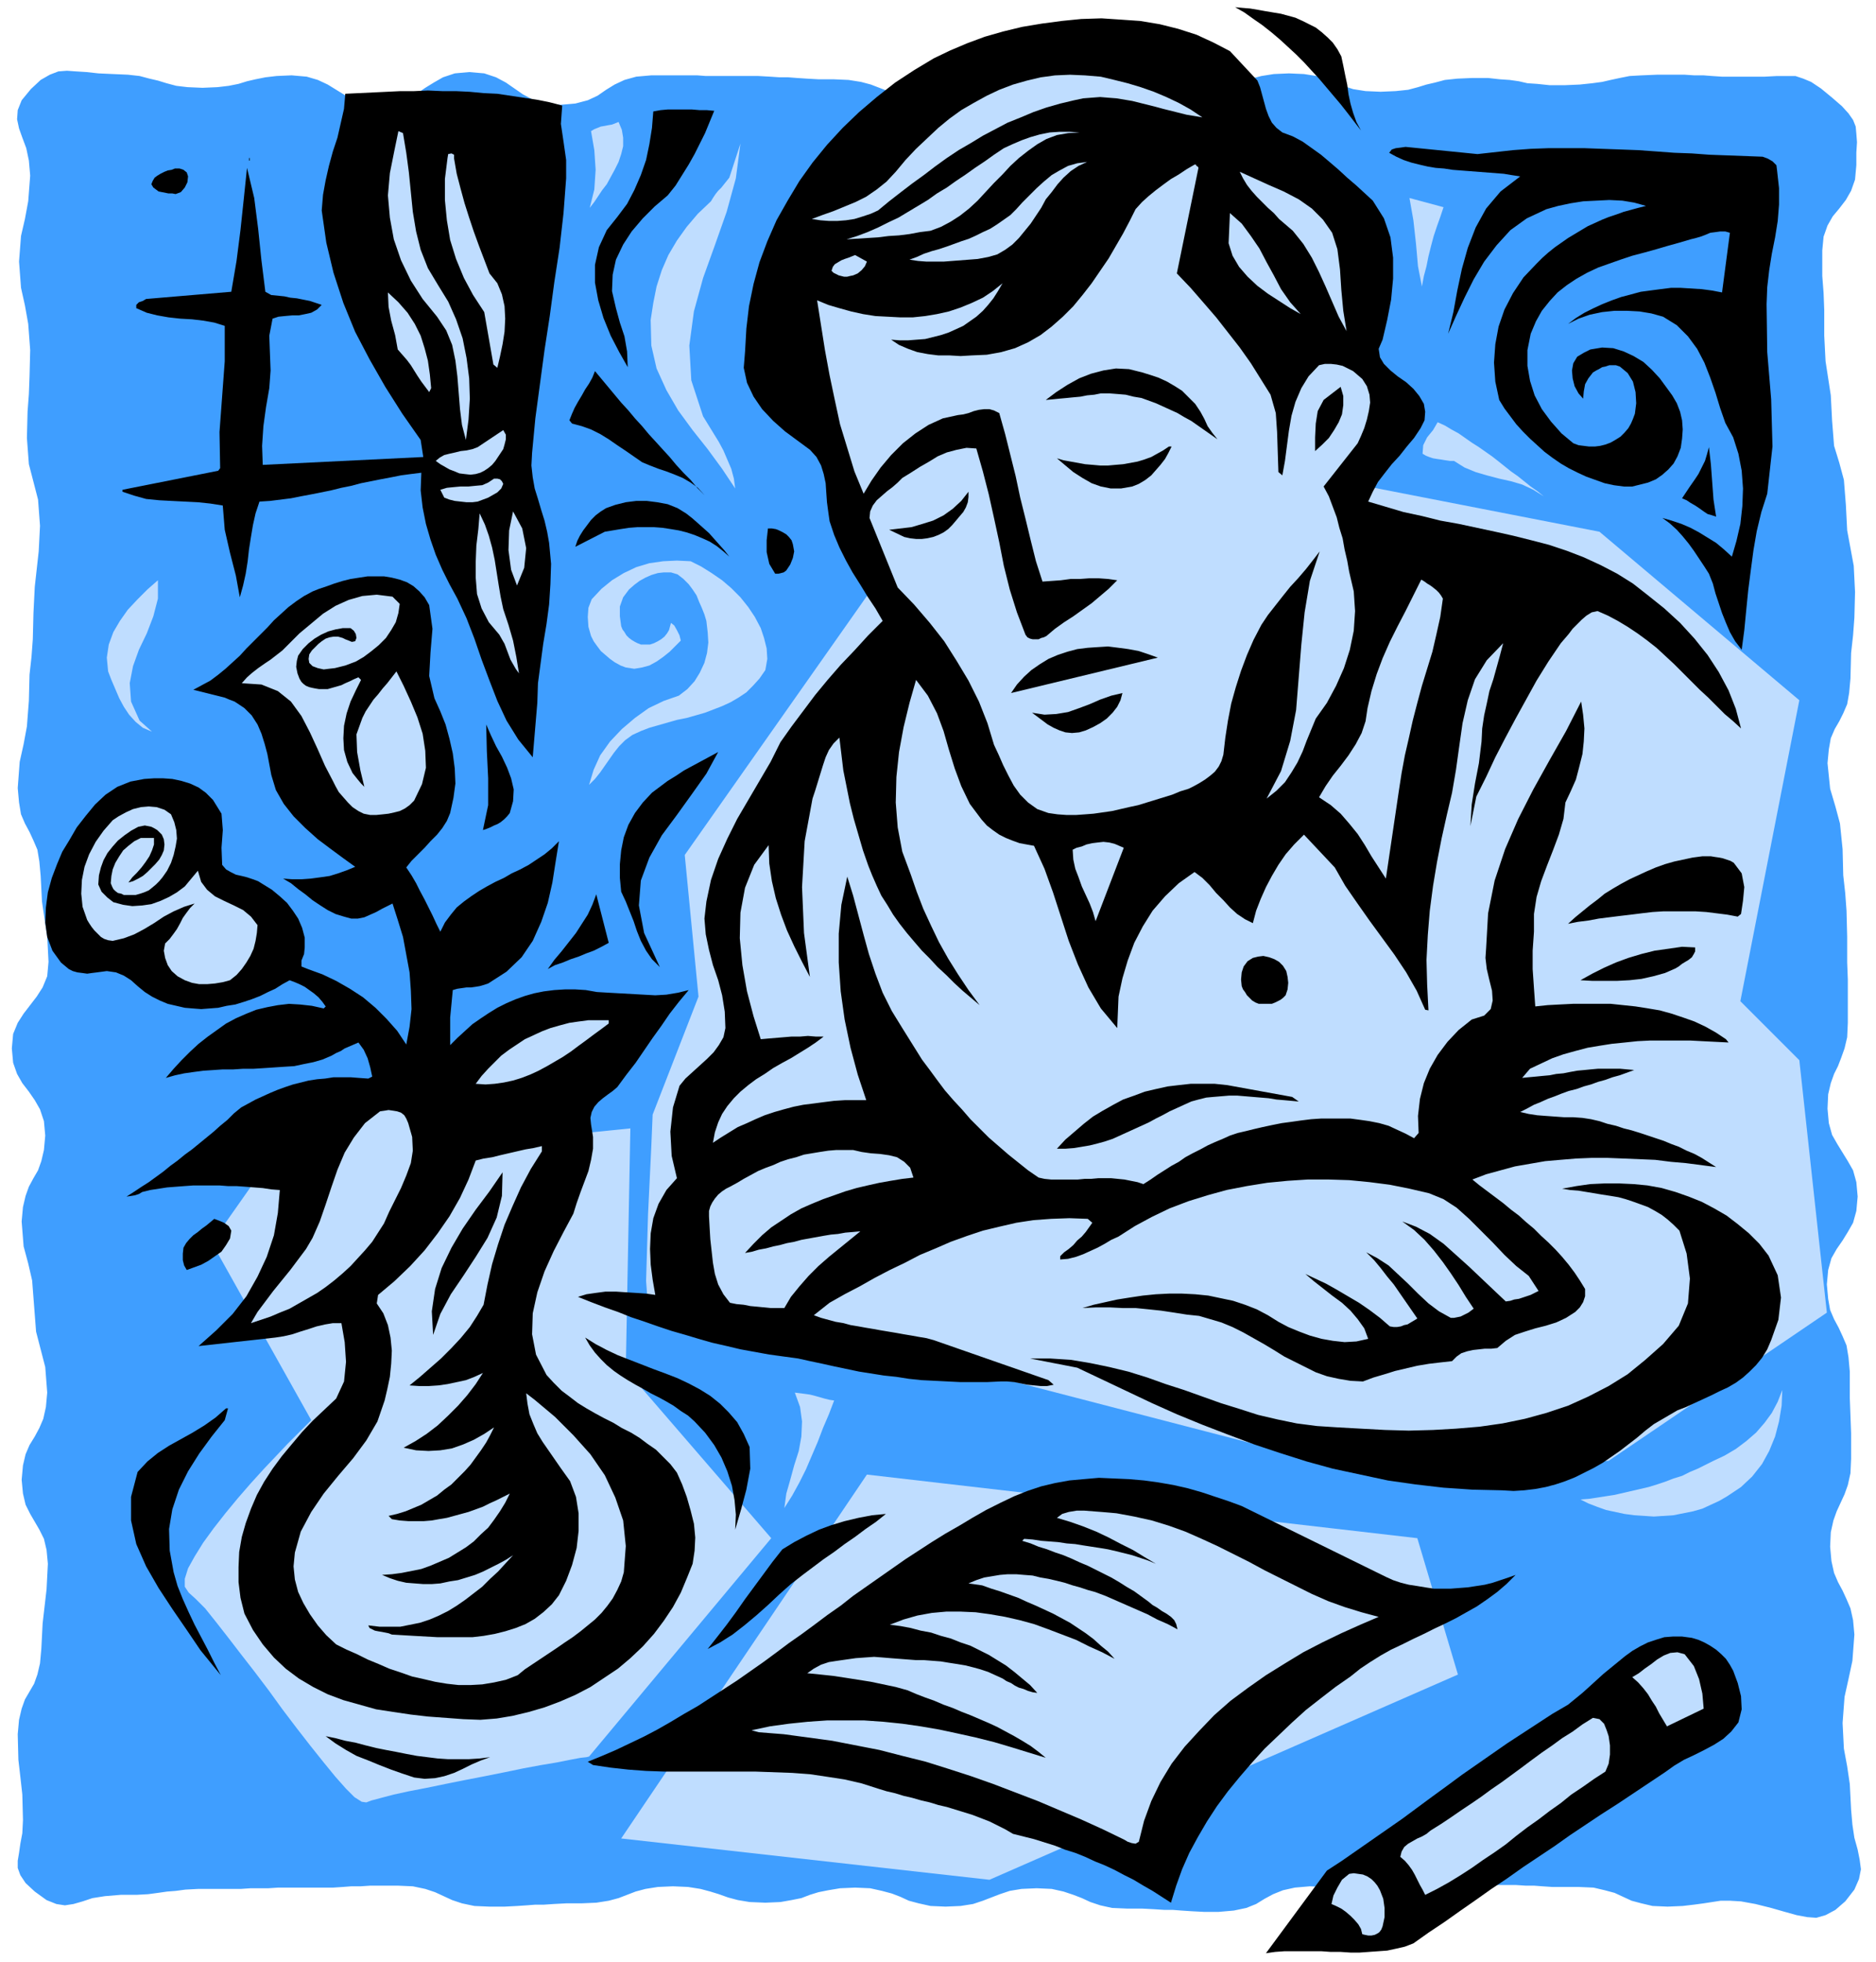
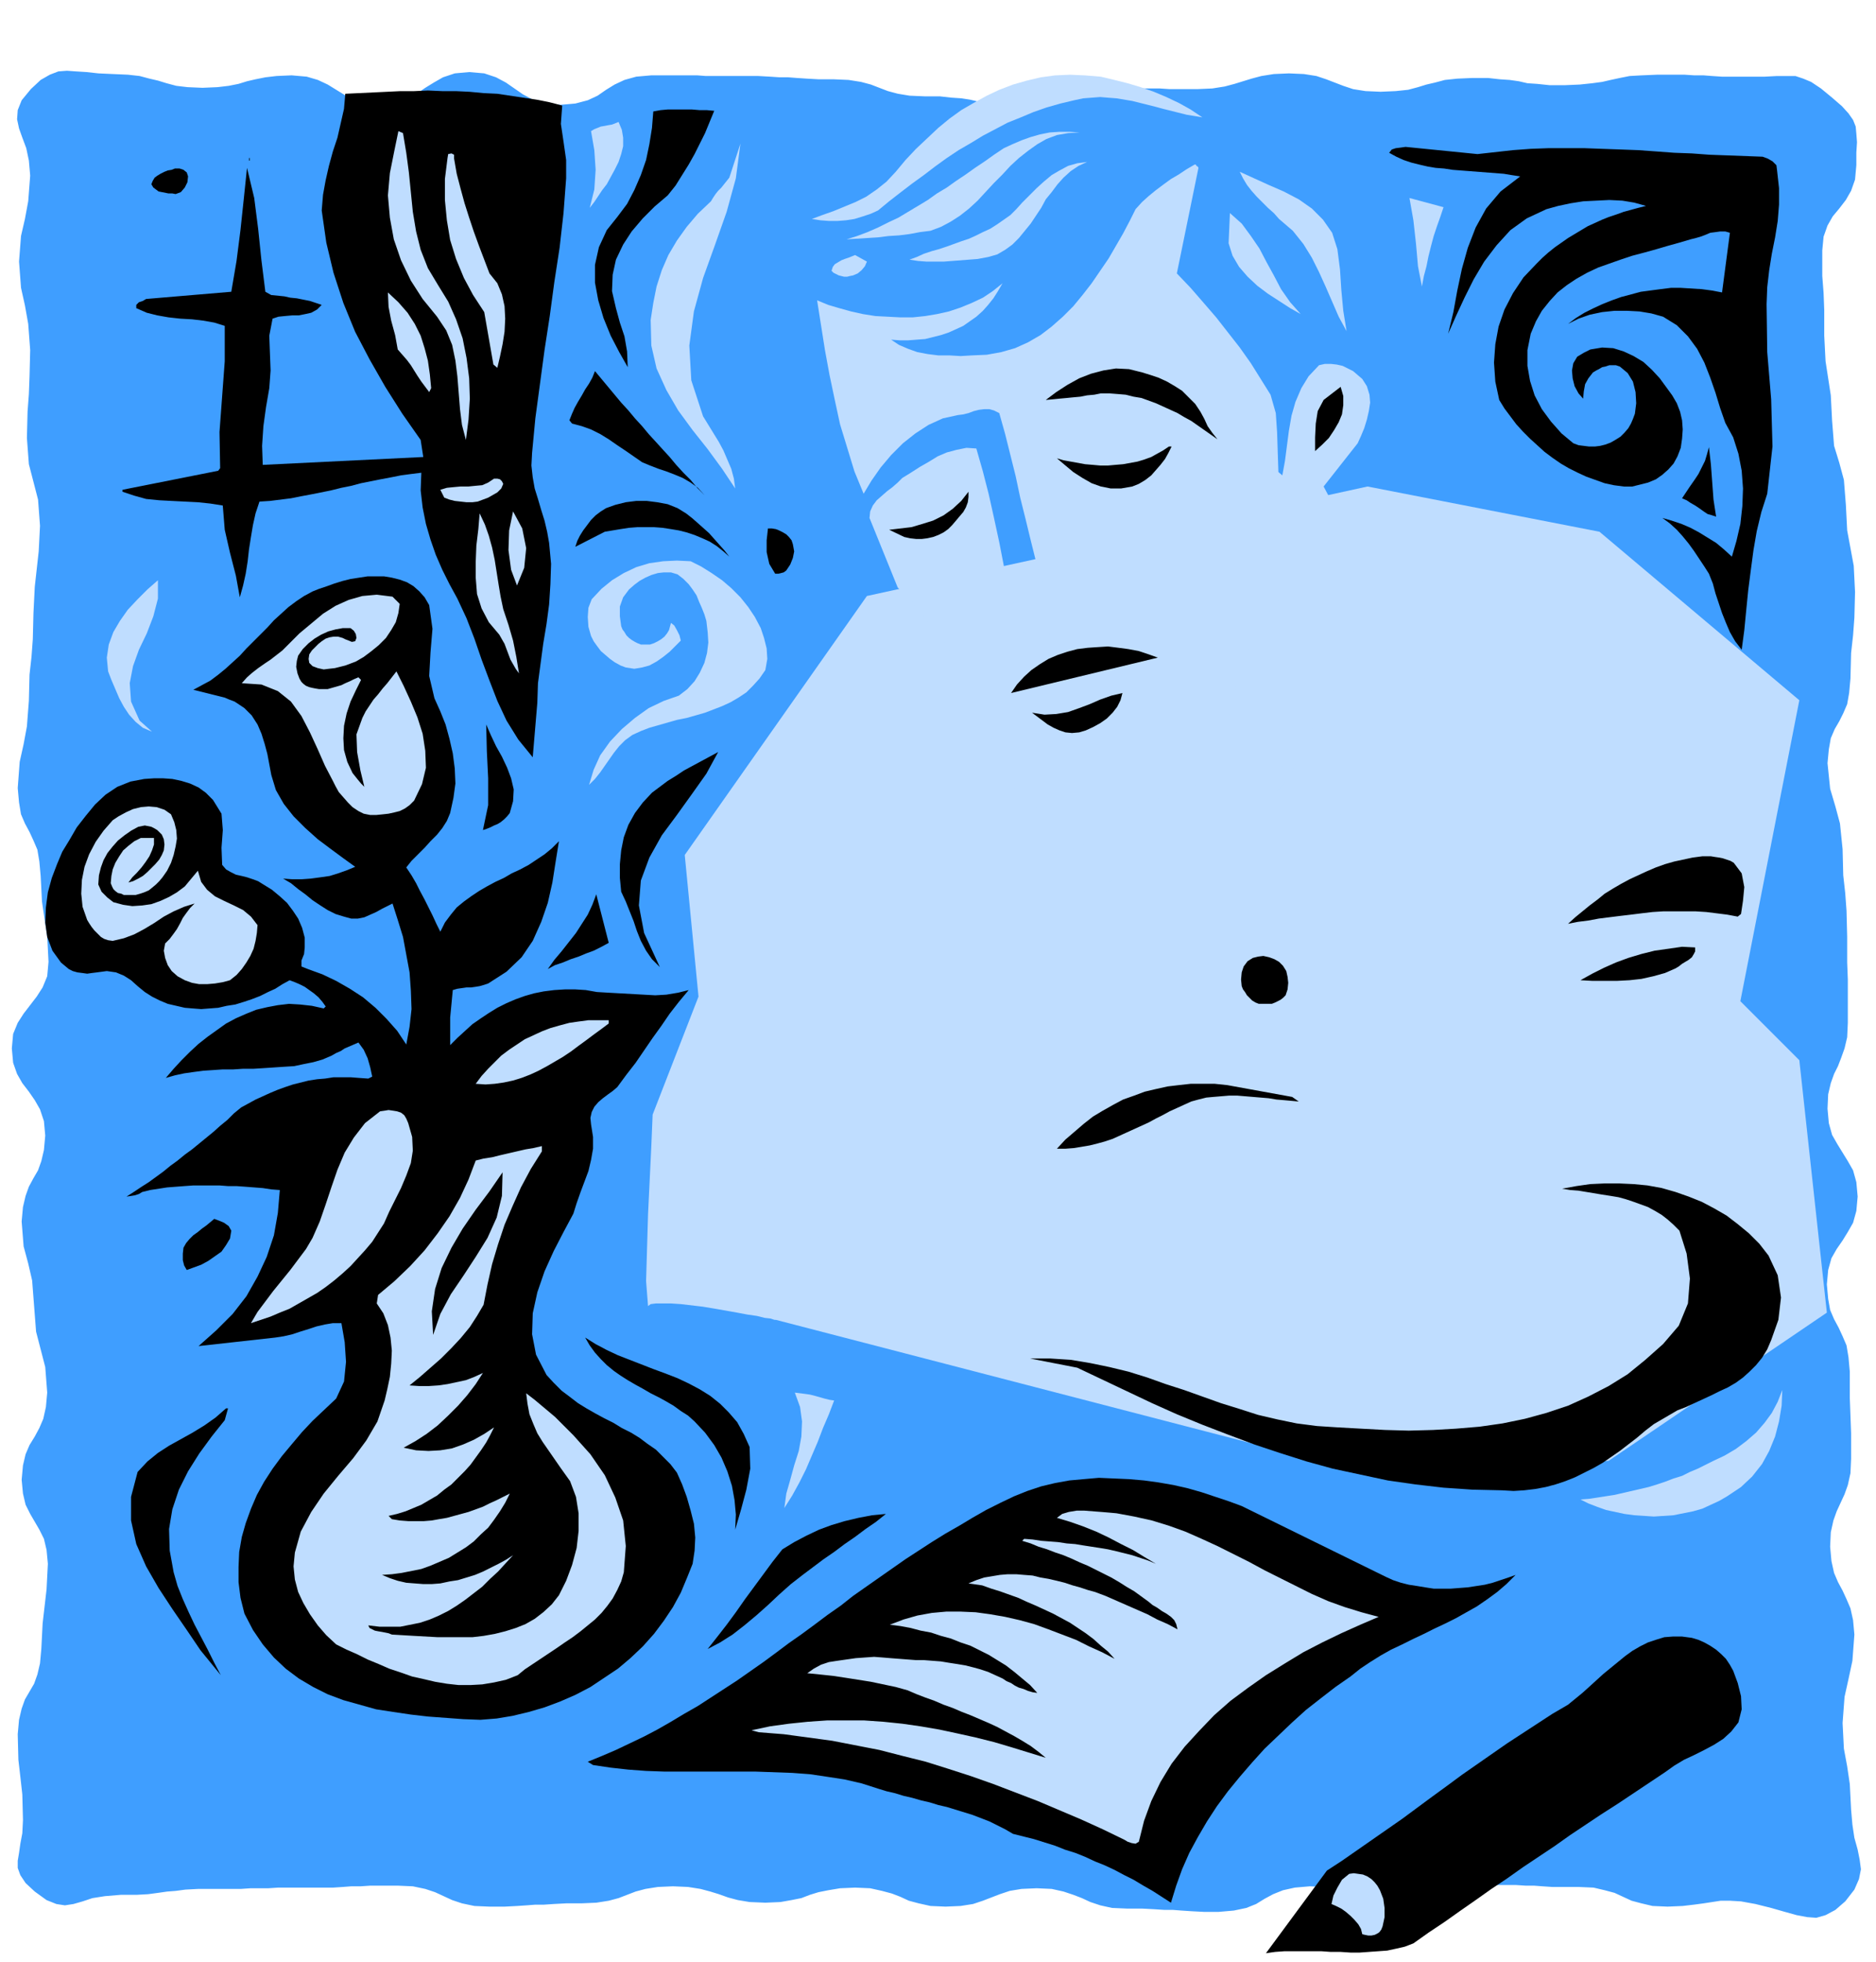
<svg xmlns="http://www.w3.org/2000/svg" width="2.863in" height="2.992in" fill-rule="evenodd" stroke-linecap="round" preserveAspectRatio="none" viewBox="0 0 2863 2992">
  <style>.pen1{stroke:none}.brush3{fill:#bfddff}.brush4{fill:#000}</style>
  <path d="m2816 2900 14-18 7-16 3-15-2-15-3-15-5-18-3-20-2-23-2-39-4-27-5-27-2-39 3-40 6-27 6-28 3-40-2-22-4-18-6-14-6-13-7-13-6-14-4-18-2-22 1-22 4-18 5-14 6-13 6-13 5-14 4-18 1-22v-39l-1-27-1-27v-40l-2-22-3-18-6-14-6-13-7-13-6-14-3-17-2-22 2-22 5-18 8-14 9-13 8-13 8-14 5-18 2-22-2-22-5-18-8-14-8-13-8-13-8-14-5-18-2-22 1-22 4-17 5-14 6-12 5-13 5-14 4-17 1-22v-66l-1-26v-39l-1-40-2-27-3-27-1-40-4-39-7-26-8-27-4-39 2-21 3-17 6-14 7-12 6-12 6-14 3-17 2-22 1-39 3-27 2-27 1-39-2-40-5-27-5-27-2-39-3-38-7-26-8-26-3-38-2-39-4-26-4-26-2-39v-39l-1-26-2-26v-39l2-21 6-17 8-14 10-12 10-13 8-14 6-17 2-22v-19l1-16-1-13-1-11-4-10-7-10-10-11-15-13-17-14-15-10-12-5-12-4h-28l-19 1h-65l-15-1-13-1h-14l-15-1h-42l-24 1-18 1-15 3-14 3-13 3-15 2-19 2-23 1h-23l-19-2-15-1-13-3-14-2-15-1-18-2h-24l-23 1-19 2-15 4-13 3-13 4-15 4-19 2-23 1-23-1-19-3-15-5-13-5-13-5-15-5-19-3-23-1-23 1-19 3-15 4-13 4-13 4-15 4-19 3-23 1h-42l-15-1h-26l-15-1h-42l-23 1-18 3-15 4-13 4-13 4-15 4-18 3-23 1h-23l-18-2-15-1-13-3-13-2-15-1-18-2h-23l-23-1-18-3-15-4-13-5-13-5-15-4-19-3-23-1h-23l-18-1-15-1-13-1h-13l-15-1-18-1h-80l-13-1h-70l-23 2-18 5-15 7-13 8-13 9-15 7-19 5-23 2-23-2-19-6-15-8-13-9-13-9-15-8-18-6-23-2-22 2-18 6-14 8-13 8-13 9-15 8-17 6-23 2-23-2-17-5-15-7-13-8-13-8-15-7-17-5-23-2-23 1-17 2-15 3-13 3-13 4-15 3-17 2-23 1-23-1-17-2-15-4-13-4-13-3-15-4-18-2-23-1-22-1-18-2-16-1-14-1-13 1-13 5-14 8-15 14-14 17-6 15-1 14 3 14 5 14 6 16 4 19 2 23-3 39-5 27-6 26-3 39 3 40 6 27 5 28 3 40-1 40-1 27-2 27-1 40 3 40 7 27 7 27 3 40-2 39-3 27-3 27-2 40-1 40-2 27-3 27-1 40-3 39-5 27-6 27-3 40 2 22 3 18 6 14 7 13 6 13 6 14 3 18 2 22 2 39 4 27 4 26 2 39-2 22-7 17-9 14-10 13-10 13-9 14-7 17-2 22 2 22 6 17 8 14 10 13 9 13 8 14 6 18 2 22-2 22-4 17-5 14-7 12-7 13-5 14-4 17-2 22 3 38 7 26 6 26 3 39 3 39 7 27 7 27 3 39-2 22-4 18-6 14-7 13-8 13-6 14-4 17-2 22 2 21 4 17 7 14 7 12 7 12 7 14 4 17 2 21-2 39-3 26-3 26-2 39-2 22-4 17-5 14-7 12-7 12-5 14-4 17-2 22 1 39 3 26 3 27 1 39-1 20-3 16-2 14-2 12v11l4 11 8 12 14 13 18 13 15 6 13 2 13-2 14-4 15-5 19-3 24-2h24l18-1 15-2 14-2 13-1 15-2 19-1h65l15-1h27l15-1h84l15-1 13-1h14l15-1h42l23 1 19 4 15 5 13 6 13 6 15 5 19 4 23 1h23l19-1 15-1 13-1h13l15-1 19-1h23l23-1 19-3 15-4 13-5 13-5 15-4 19-3 23-1 23 1 19 3 15 4 13 4 14 5 15 4 18 3 24 1 23-1 17-3 15-3 13-5 13-4 15-3 18-3 23-1 23 1 18 4 15 4 13 5 13 6 15 4 18 4 23 1 23-1 19-3 15-5 13-5 13-5 15-5 18-3 23-1 23 1 18 4 15 5 13 5 13 6 15 5 18 4 23 1h23l19 1 15 1h13l13 1 15 1 19 1h23l23-2 19-4 15-6 13-8 13-7 15-6 18-4 23-2 23 1 19 4 15 4 13 6 13 6 15 4 18 4 23 1 23-1 17-4 15-5 13-6 13-6 14-5 18-4 22-1h40l15 1h13l13 1 15 1h40l23 1 17 4 15 4 13 6 13 6 15 4 17 4 23 1 23-1 17-2 15-2 13-2 13-2h14l17 1 22 4 24 6 21 6 18 5 16 3 14 1 14-4 15-8 15-13z" class="pen1" style="fill:#3f9eff" />
-   <path d="m406 1777-83 118 152 271-3 3-7 7-11 11-15 15-17 18-19 20-20 22-20 23-19 23-18 23-16 22-13 21-10 18-5 16v12l6 9 11 10 14 14 16 20 18 23 20 26 21 27 22 29 21 29 22 29 21 27 20 25 18 22 16 18 13 13 11 7 7 1 8-3 15-4 19-5 23-5 26-5 29-6 30-6 31-6 30-6 29-6 27-5 24-4 20-4 16-3 9-1 4-1 278-333-222-257 7-368-556 56zm917 472-375 555 562 63 715-313-62-208-840-97z" class="pen1 brush3" />
  <path d="m1323 909-278 395 21 216-70 180-2 48-5 104-3 102 3 38 4-3 8-1h23l15 1 17 2 17 2 18 3 17 3 17 3 16 3 14 2 12 3 9 1 6 2h2l910 236 361-21 333-226-42-385-90-90 90-459-305-257-354-69-764 167z" class="pen1 brush3" />
-   <path d="m2047 86 3 14 3 15 3 14 2 15 3 14 4 14 5 14 7 13-10-13-10-13-11-14-11-13-11-13-11-13-12-13-11-12-12-12-13-12-12-11-13-11-14-11-13-9-14-10-14-8 11 1 12 1 12 2 11 2 12 2 12 2 11 3 11 3 11 5 10 5 10 5 9 7 9 8 8 8 7 10 6 11zm-128 37 4 10 3 11 3 11 3 11 4 11 5 10 7 8 9 7 16 6 15 8 14 10 14 10 13 11 14 12 13 12 14 12 25 23 17 27 10 29 4 31v32l-3 32-6 31-7 30-6 14 2 13 6 10 10 10 11 9 13 9 11 10 9 11 7 12 2 12-1 13-6 12-10 15-11 13-11 14-12 13-11 14-10 13-8 15-7 15 27 8 27 8 28 6 28 7 28 5 28 6 28 6 27 6 28 7 27 7 27 9 26 10 26 12 25 13 24 15 23 18 25 20 24 22 22 24 20 25 17 26 15 28 11 28 8 30-12-11-13-11-12-12-13-13-13-12-13-13-13-13-13-13-14-13-13-12-14-11-15-11-15-10-15-9-15-8-16-7-9 2-8 5-7 6-7 7-7 7-6 8-6 7-6 7-19 28-18 29-16 29-16 29-16 30-15 29-14 30-15 30-9 45 2-33 5-32 6-31 4-33 1-20 3-20 4-18 4-19 6-18 5-18 5-18 5-19-25 26-18 29-11 32-8 35-5 35-5 36-6 35-8 34-8 36-7 36-6 36-5 38-3 37-2 38 1 38 2 39-5-1-13-29-16-28-18-27-19-26-19-26-19-27-18-26-16-28-47-50-15 15-13 15-11 16-10 17-9 17-8 18-7 18-5 19-12-6-12-8-11-10-10-11-11-11-10-12-11-11-12-9-24 17-21 20-19 22-15 24-13 25-10 27-8 27-6 28-2 48-25-30-19-32-16-35-14-36-12-37-12-37-13-36-16-35-11-2-11-2-11-4-10-4-10-5-10-7-9-7-8-9-18-24-13-27-10-27-9-29-8-28-10-27-14-27-18-24-10 35-9 37-7 38-4 38-1 39 3 38 7 37 13 35 9 26 10 26 12 26 12 25 14 25 15 24 16 24 17 23-13-11-13-11-13-12-12-12-13-12-12-13-12-12-12-14-11-13-11-14-10-14-9-15-9-14-7-15-7-16-6-15-8-23-7-24-7-24-6-24-5-25-5-25-3-25-3-25-9 9-7 10-5 11-4 12-4 13-4 13-4 13-4 12-12 65-4 70 3 70 9 67-12-23-12-24-11-24-9-24-8-25-6-26-4-27-1-28-22 30-14 35-7 38-1 39 4 41 7 40 10 38 11 35 11-1 12-1 12-1 12-1h13l12-1 12 1h12l-12 9-12 8-13 8-13 8-13 7-14 8-13 9-13 8-12 9-12 10-10 10-10 12-8 12-6 13-5 15-3 16 12-8 13-8 13-8 14-6 13-6 14-6 15-5 14-4 15-4 15-3 16-2 15-2 16-2 16-1h33l-13-39-11-41-9-43-6-43-3-44v-44l4-44 9-43 9 29 8 30 8 30 8 29 10 30 11 29 14 28 16 26 10 16 10 16 10 16 12 16 11 15 12 16 13 15 13 14 13 15 14 14 14 14 15 13 15 13 15 12 15 12 16 11 9 2 10 1h41l10-1h10l11-1h20l10 1 10 1 10 2 10 2 9 3 11-7 10-7 11-7 11-7 11-6 10-7 11-6 12-6 11-6 11-5 12-5 11-5 12-4 13-3 12-3 13-3 14-3 15-3 15-2 14-2 16-2 15-1h45l15 2 14 2 15 3 14 4 13 6 13 6 13 7 7-8-1-26 3-26 6-24 9-22 12-21 15-20 17-18 20-16 19-6 10-10 3-13-1-15-4-16-4-17-2-17 1-15 3-53 10-50 16-48 20-46 23-45 25-45 25-44 23-45 3 20 2 21-1 20-2 19-5 20-5 19-8 18-8 17-3 25-7 24-9 24-9 23-9 24-7 24-4 26v27l-2 29v28l2 29 2 28 19-2 19-1 20-1h57l19 2 19 2 19 3 18 3 18 5 18 6 17 6 17 8 16 9 15 10 4 5-20-1-20-1-19-1h-60l-20 1-19 2-20 2-19 3-18 3-19 5-18 5-17 6-17 8-17 8-12 14 10-1 11-1 10-1 11-1 10-2 11-1 10-2 11-2 11-1 10-1 11-1h33l11 1 11 1-11 4-11 4-11 3-11 4-11 3-11 4-11 3-11 4-12 3-11 4-10 4-11 4-11 5-10 4-11 6-10 5 13 3 13 2 13 1 14 1 14 1h14l14 1 13 2 13 3 12 4 13 3 12 4 12 3 13 4 12 4 12 4 12 4 12 5 11 4 12 6 12 5 11 6 11 7 11 7-23-3-23-3-23-2-24-3-24-1-24-1-25-1h-24l-24 1-24 2-23 2-23 4-23 4-22 6-22 6-21 8 11 9 12 9 12 9 12 9 12 10 12 9 11 10 12 10 11 11 11 10 11 11 10 11 10 12 9 12 8 12 8 13v11l-3 9-5 8-7 7-14 9-15 7-16 5-16 4-16 5-15 5-14 9-13 11-9 1h-10l-9 1-9 1-9 2-9 3-7 5-7 7-18 2-17 2-18 3-17 4-17 4-16 5-17 5-16 6-19-1-18-3-18-4-17-6-16-8-16-8-16-8-16-10-15-9-16-9-16-9-16-8-17-7-17-5-17-5-19-2-19-3-20-3-19-2-20-2h-20l-20-1h-20l-21 1 17-5 18-4 18-4 19-3 20-3 20-2 20-1h20l20 1 20 2 19 4 19 4 18 6 18 7 17 9 16 10 15 8 17 7 16 6 18 5 17 3 18 2 18-1 18-4-6-16-10-14-11-13-13-12-15-11-14-11-14-11-13-11 15 7 17 8 16 9 17 10 17 10 16 11 16 12 15 13 6 1h5l6-1 5-2 5-1 5-3 5-3 5-3-9-13-9-13-9-13-9-13-10-12-10-13-10-12-12-12 17 9 17 11 15 14 15 14 15 15 16 15 16 12 18 10h5l5-1 5-1 4-2 4-2 4-2 4-3 4-3-12-18-11-18-12-18-12-17-14-18-14-16-16-15-18-13 21 8 21 11 21 15 19 17 20 18 19 18 19 18 18 17 7-1 6-2 7-1 6-2 6-2 6-2 6-3 6-3-15-23-19-15-18-17-18-19-18-18-18-18-19-17-20-13-22-9-30-7-30-6-31-4-31-3-32-1h-31l-31 2-31 3-31 5-31 6-29 8-29 9-29 11-27 13-26 14-25 16-11 5-10 6-11 6-11 5-11 5-11 4-12 3-12 1v-5l6-6 7-5 7-6 6-7 7-6 6-7 5-7 5-7-7-6-28-1-28 1-27 2-26 4-26 6-25 6-24 8-25 9-23 10-24 10-23 12-23 11-23 12-23 13-23 12-23 13-24 19 11 4 11 3 11 3 12 2 11 3 12 2 11 2 12 2 11 2 12 2 12 2 11 2 12 2 11 2 12 2 11 3 175 61 8 7-10 2h-10l-10-1-10-1-10-2-10-2-11-1h-10l-21 1h-40l-20-1-20-1-20-1-19-2-19-3-19-2-19-3-19-3-19-4-19-4-18-4-19-4-18-4-22-3-22-3-22-4-22-4-21-5-22-5-21-6-20-6-21-6-21-7-20-7-21-7-20-8-20-7-21-8-20-8 13-4 14-2 15-2h16l15 1 16 1 15 1 14 2-4-23-3-23-1-24 1-24 4-23 8-22 12-21 16-18-8-34-2-37 4-37 10-33 9-11 11-10 11-10 11-10 10-10 8-11 7-12 3-14-1-25-4-25-6-23-8-23-6-23-5-24-2-24 3-26 7-33 11-32 14-31 15-30 17-29 17-29 17-29 15-30 17-24 18-24 18-24 19-23 20-23 21-22 21-23 22-22-11-19-12-18-11-18-12-19-10-18-10-20-8-19-7-21-2-14-2-15-1-14-1-15-3-14-4-13-7-13-10-11-19-14-19-14-18-16-17-18-13-19-10-21-5-23 2-25 2-35 4-34 7-34 9-33 12-32 14-32 17-30 18-30 20-28 22-27 24-26 25-24 27-23 28-22 29-19 30-18 25-12 26-11 27-10 28-8 29-7 30-5 30-4 30-3 31-1 30 2 29 2 30 5 28 7 28 9 26 12 25 13 42 45z" class="pen1 brush4" />
  <path d="m1835 179-12-2-12-2-12-3-12-3-12-3-11-3-12-3-12-3-12-3-12-2-12-2-13-1-12-1-13 1-13 1-14 3-21 5-21 6-20 7-19 8-20 8-19 10-19 10-18 11-19 11-18 12-18 13-17 13-18 13-17 13-18 14-17 14-11 5-12 4-13 4-13 2-13 1h-13l-13-1-13-2 16-6 17-6 17-7 17-7 16-8 16-11 15-12 14-15 15-18 16-17 17-16 17-16 17-14 18-13 19-11 20-11 19-9 21-8 21-6 21-5 22-3 23-1 23 1 24 2 21 5 20 5 20 6 20 7 19 8 19 9 18 10 18 12z" class="pen1 brush3" />
  <path d="m858 161-2 28 4 27 4 28v28l-4 53-6 53-8 52-7 52-8 52-7 52-7 52-5 53-1 19 2 18 3 17 5 16 5 17 5 16 4 17 3 17 3 32-1 31-2 31-4 30-5 30-4 30-4 30-1 30-7 83-22-27-18-29-14-30-12-31-12-32-11-32-12-31-14-30-12-22-11-22-10-23-8-23-7-24-5-25-3-26 1-27-16 2-15 2-15 3-16 3-15 3-15 3-15 4-15 3-16 4-15 3-15 3-16 3-15 3-16 2-16 2-16 1-6 18-4 18-3 18-3 19-2 18-3 19-4 18-5 18-6-33-9-35-8-35-3-37-19-3-19-2-20-1-20-1-19-1-20-2-18-5-18-6v-3l146-29 3-4-1-55 4-54 4-54v-54l-16-5-17-3-17-2-18-1-18-2-17-3-16-4-16-7v-5l4-4 6-2 5-3 130-11 8-47 6-47 5-47 5-48 11 46 6 47 5 48 6 48 9 5 10 1 10 1 9 2 10 1 10 2 10 2 9 3 9 3-7 7-9 5-9 2-10 2h-10l-11 1-10 1-9 3-5 26 1 27 1 26-2 27-5 29-4 29-2 30 1 29 245-12-4-26-28-40-26-41-24-42-22-42-18-44-15-46-11-46-7-49 2-24 4-22 5-22 6-22 7-21 5-22 5-22 2-23 21-1 21-1 21-1 21-1h21l21-1 22 1h21l21 1 21 2 21 1 20 3 20 3 20 3 20 4 19 5zm232 8-7 17-7 17-8 16-8 16-9 16-10 16-10 16-12 15-20 17-18 18-17 20-13 20-11 23-5 23-1 25 6 26 6 22 7 21 4 23 1 24-13-23-13-25-11-27-8-27-5-27v-27l6-27 12-26 16-20 15-20 11-21 10-23 8-23 5-24 4-25 2-25 11-2 11-1h37l12 1h11l11 1z" class="pen1 brush4" />
  <path d="m926 281-7 9-6 9-6 9-7 9 7-28 2-30-2-30-5-29 5-3 5-2 5-2 6-1 5-1 6-1 5-2 5-2 5 12 2 12v13l-3 12-4 12-6 12-6 11-6 11zm-311-78 5 30 4 30 3 30 3 30 5 30 7 28 11 28 15 25 16 26 12 27 10 29 6 30 4 31 1 31-2 32-4 31-6-23-3-24-2-25-2-25-3-24-5-24-9-22-14-21-22-27-18-28-15-31-11-32-6-33-3-34 3-34 7-35 6-29 7 3zm1033-1-18 1-17 3-16 6-14 8-14 10-14 11-13 12-12 13-13 13-13 14-12 13-13 12-14 11-14 9-15 8-16 6-16 2-16 3-16 2-16 1-16 2-16 1-16 1-16 1 16-5 16-6 16-7 16-8 15-7 15-9 15-9 15-9 14-10 15-9 14-10 15-10 14-10 15-10 14-10 15-10 13-6 14-6 14-5 14-4 15-3 15-1h15l16 1zm-575 433 8 13 8 13 8 13 7 13 6 14 6 14 4 15 2 15-20-30-22-30-23-29-22-30-18-31-15-33-8-35-1-39 4-26 5-25 8-25 10-23 13-22 15-21 17-20 20-19 3-5 4-6 4-5 5-5 4-5 4-5 4-5 2-6 15-46-7 53-14 51-18 51-18 50-14 51-7 52 3 53 18 55z" class="pen1 brush3" />
  <path d="m2255 235 27-3 27-3 27-2 27-1h55l27 1 28 1 27 1 28 2 27 2 27 1 27 2 27 1 27 1 27 1 8 3 7 4 6 6 1 8 3 27v25l-2 25-4 25-5 25-4 25-3 26-1 26 1 73 6 72 2 72-8 72-9 28-7 29-5 29-4 30-4 31-3 30-3 31-4 30-10-13-8-14-6-14-6-15-5-15-5-15-4-15-6-15-7-11-8-12-8-12-8-11-9-11-9-10-11-10-11-8 14 4 15 5 14 6 13 7 13 8 13 8 12 10 12 11 7-24 6-26 3-27 1-27-2-27-5-26-8-25-12-22-8-23-7-23-8-23-9-23-11-21-14-19-17-17-21-13-18-5-18-3-19-1h-19l-19 2-19 4-17 6-16 8 12-9 13-8 14-7 13-6 15-6 14-5 15-4 15-4 15-2 15-2 16-2h15l16 1 16 1 15 2 16 3 12-91-7-2h-8l-7 1-8 1-7 3-8 3-7 2-8 2-17 5-18 5-17 5-18 5-19 5-18 6-17 6-17 6-17 8-16 9-15 10-14 11-12 13-12 15-9 16-8 19-5 25v24l4 23 7 22 11 21 14 19 16 18 18 15 8 3 8 1 8 1h9l8-1 8-2 8-3 7-4 8-5 6-6 6-7 4-7 3-7 3-8 1-8 1-8-1-17-4-16-8-13-12-10-6-2h-10l-6 2-5 1-5 3-4 2-5 3-7 9-5 9-2 11-1 11-7-8-6-11-3-12-1-12 2-11 6-10 10-6 10-5 18-3 17 1 16 5 15 7 15 9 13 12 12 13 11 15 8 11 7 12 5 13 3 13 1 14-1 14-2 14-5 13-6 11-8 9-9 8-10 7-12 5-12 3-12 3h-13l-15-2-14-3-14-5-14-5-13-6-14-7-12-7-13-9-12-9-11-10-11-10-11-11-10-11-9-12-9-12-8-13-6-28-2-29 2-28 5-27 9-26 13-25 16-24 20-21 9-9 9-8 10-8 10-7 10-7 10-6 10-6 10-6 11-5 11-5 10-4 12-4 11-4 11-3 11-3 12-3-18-5-18-3-20-1-20 1-20 1-19 3-19 4-18 5-30 14-25 18-21 23-19 25-16 27-14 28-13 28-12 27 8-33 6-33 7-33 9-32 12-31 16-29 22-26 30-23-13-2-12-2-13-1-13-1-13-1-13-1-13-1-13-1-13-2-13-1-12-2-13-3-12-3-12-4-11-5-11-6 4-5 6-2 8-1 7-1 110 11z" class="pen1 brush4" />
  <path d="m693 242 4 23 6 23 6 22 7 22 7 21 8 22 8 21 8 21 12 15 7 17 4 18 1 19-1 20-3 19-4 19-4 17-6-5-14-80-17-26-14-26-12-29-9-29-5-30-3-31v-32l4-32 1-6 5-1 4 2v6z" class="pen1 brush3" />
  <path d="M380 241h1v4h-1v-4z" class="pen1 brush4" />
  <path d="m1659 247-13 6-12 8-11 10-9 10-9 12-9 11-7 13-8 12-8 12-9 11-9 11-10 10-11 8-12 7-14 4-16 3-13 1-13 1-13 1-13 1h-26l-13-1-13-2 11-4 11-5 12-4 11-3 12-4 11-4 11-4 12-4 11-5 10-5 11-5 11-7 10-7 10-7 9-9 9-10 11-11 11-11 11-10 12-10 12-7 13-7 14-4 15-2z" class="pen1 brush3" />
  <path d="m1829 256-33 161 21 22 20 23 19 22 18 23 18 23 17 24 15 24 15 24 8 28 2 29 1 31 1 30 6 5 4-22 3-23 3-23 4-23 6-21 9-21 11-18 16-17 9-2h9l9 1 9 2 8 4 8 4 7 6 7 6 7 11 4 13 1 12-2 13-3 13-4 13-5 12-5 11-52 66 8 15 6 16 6 16 4 16 5 16 3 17 4 17 3 17 7 30 2 30-2 30-6 29-9 28-12 27-14 26-17 24-7 17-7 17-6 16-8 17-9 15-10 15-13 13-15 12 22-42 14-46 9-47 4-50 4-50 5-49 8-48 15-45-10 13-11 14-12 14-12 13-12 15-11 14-11 14-10 15-12 23-10 23-9 24-8 25-7 25-5 26-4 26-3 26-3 10-4 8-6 8-7 6-8 6-8 5-9 5-8 4-13 4-12 5-13 4-13 4-13 4-13 4-14 3-13 3-13 3-14 2-14 2-13 1-14 1h-14l-14-1-14-2-17-6-14-10-12-12-10-14-8-15-8-16-7-16-7-15-10-33-13-33-16-32-18-30-19-30-22-28-24-28-25-26-43-106 1-10 4-9 6-8 8-7 8-7 8-6 8-7 7-7 13-8 14-9 14-8 13-8 14-6 15-4 15-3 15 1 10 35 9 35 8 36 8 37 7 36 9 36 11 35 13 34 3 4 4 2 4 1h9l4-2 4-1 4-2 13-11 14-10 14-9 14-10 14-10 13-11 13-11 13-13-14-2-14-1h-15l-14 1h-14l-15 2-14 1-14 1-10-31-8-32-8-33-8-32-7-33-8-32-8-32-9-32-8-4-7-2h-8l-8 1-8 2-8 3-8 2-8 1-23 5-22 10-20 13-19 15-18 18-16 19-14 20-12 20-14-34-11-36-11-36-8-37-8-38-7-38-6-38-6-38 17 7 17 5 18 5 18 4 19 3 19 1 19 1h19l19-2 18-3 18-4 18-6 17-7 17-8 15-10 15-12-7 12-7 11-8 10-8 9-10 9-10 7-10 7-11 5-11 5-12 4-12 3-12 3-13 1-13 1h-13l-13-1 12 8 14 6 14 5 16 3 16 2h17l17 1 17-1 23-1 22-4 21-6 20-9 19-11 17-13 17-15 16-16 14-17 14-18 13-19 13-19 11-19 11-19 10-19 9-18 10-11 10-9 11-9 12-9 11-8 12-7 12-8 12-7h2l1 2 2 1 1 2z" class="pen1 brush3" />
  <path d="m287 269-1 9-4 8-6 7-8 3-5-1h-6l-5-1-5-1-5-1-4-3-4-3-3-5 2-5 3-5 4-3 5-3 6-3 5-2 6-1 5-2h7l6 2 5 4 2 6z" class="pen1 brush4" />
  <path d="m2041 380 4 31 2 31 3 32 5 31-12-22-10-23-10-23-10-22-11-22-13-21-16-20-21-18-8-9-9-8-9-9-8-8-8-9-7-9-6-10-5-10 22 10 22 10 23 10 23 12 20 14 17 17 14 20 8 25zm162-64-5 15-5 14-5 15-4 15-4 16-3 15-4 15-3 16-6-31-3-34-4-36-6-34 52 14zm-218 163-16-9-17-11-17-11-16-12-15-14-13-15-10-17-6-19 2-46 18 16 14 19 13 19 11 21 11 20 11 21 14 20 16 18zm-662-80-3 7-5 6-6 5-7 3-5 1-4 1h-5l-4-1-4-1-4-2-4-2-3-3 2-6 3-4 5-3 5-3 5-2 6-2 5-2 5-2 18 10zM658 592l-3 6-6-8-6-8-6-9-5-8-5-8-6-8-7-8-7-8-4-22-6-22-4-21-1-22 16 15 14 16 11 17 9 18 6 19 5 19 3 21 2 21z" class="pen1 brush3" />
  <path d="m1832 628 6 11 5 11 7 10 8 10-10-7-10-7-10-7-10-7-11-6-10-6-11-5-11-5-11-5-11-4-11-4-12-2-12-3-12-1-13-1h-13l-10 2-11 1-10 2-11 1-10 1-11 1-10 1-11 1 16-12 17-11 18-10 18-7 19-5 19-3 20 1 20 5 13 4 12 4 13 6 12 7 11 7 10 10 10 10 8 12zm-757 127-10-11-11-8-12-7-12-5-13-5-12-4-13-5-12-5-13-9-13-9-12-8-13-9-13-8-14-7-14-5-15-4-4-5 4-10 4-9 5-9 6-10 5-9 6-9 5-9 4-10 10 12 10 12 10 12 10 12 11 12 10 12 11 12 10 12 11 12 10 11 11 12 10 12 11 12 11 11 10 12 11 11zm932-67v-21l1-21 3-19 9-17 26-20 4 14v14l-2 14-5 12-7 12-8 12-10 10-11 10z" class="pen1 brush4" />
-   <path d="m768 685-4 6-4 6-4 6-5 6-6 5-6 4-6 3-7 2-8 1-9-1-8-1-7-3-8-3-7-4-7-4-7-5 6-5 7-4 8-2 9-2 8-2 9-1 9-2 8-3 39-26 4 7v7l-2 8-2 7zm1588 72-16-10-17-8-17-5-18-4-19-5-17-5-17-7-16-10h-6l-7-1-6-1-7-1-6-1-6-2-5-2-5-3 1-13 6-12 9-11 7-12 11 5 10 6 11 6 10 7 10 7 11 7 10 7 10 7 9 7 10 8 10 8 10 7 10 8 10 8 10 7 10 8z" class="pen1 brush3" />
  <path d="m1788 681-5 10-5 9-7 9-7 8-7 8-9 7-10 6-10 4-17 3h-16l-15-3-14-5-14-8-14-9-12-10-13-11 10 3 11 2 11 2 11 2 12 1 11 1h12l11-1 12-1 11-2 11-2 10-3 11-4 9-5 9-5 9-6h4zm831 107-6-2-7-2-6-4-7-5-6-4-7-4-6-4-7-3 6-9 6-9 7-10 6-9 5-10 5-10 3-10 3-11 3 26 2 27 2 27 4 26z" class="pen1 brush4" />
  <path d="m768 738-3 7-6 6-7 4-7 4-8 3-8 3-8 1h-9l-9-1-9-1-8-2-8-3-6-12 10-3 10-1 11-1h12l10-1 11-1 9-4 9-6h5l4 1 3 3 2 4z" class="pen1 brush3" />
  <path d="m1447 807-7 5-8 4-8 3-9 2-8 1h-9l-9-1-9-2-23-11 17-2 17-2 17-5 16-5 16-8 14-10 13-12 11-14v8l-1 8-3 8-4 7-6 7-5 6-6 7-6 6zm-334 42-9-8-10-8-11-7-11-5-12-5-12-4-12-3-12-2-13-2-13-1h-25l-13 1-13 2-12 2-12 2-45 23 3-9 4-8 5-8 6-8 6-8 7-7 8-6 8-5 14-5 16-4 16-2h16l16 2 16 3 15 6 13 8 9 7 8 7 9 8 9 8 8 9 8 9 8 9 7 9z" class="pen1 brush4" />
  <path d="m789 893-9-24-4-30 1-30 6-29 14 26 6 30-3 30-11 27zm-21 36 8 24 7 24 5 25 4 25-5-7-4-7-4-7-3-8-3-8-3-8-4-7-4-7-16-19-11-21-7-22-2-25v-24l1-25 3-25 2-24 8 17 6 17 5 18 4 19 3 19 3 19 3 18 4 19z" class="pen1 brush3" />
  <path d="m1210 830 2 11-2 10-4 10-6 9-4 3-4 1-4 1h-5l-9-15-4-18v-18l2-18h6l6 1 5 2 6 3 5 3 4 4 4 5 2 6z" class="pen1 brush4" />
  <path d="m1161 958 5 15 4 16 1 16-3 17-9 13-10 11-10 10-12 8-12 7-13 6-13 5-13 5-14 4-14 4-15 3-14 4-14 4-14 4-13 5-13 6-11 8-9 9-8 10-7 10-7 10-7 10-8 10-9 9 7-23 10-22 15-21 18-19 20-17 21-15 23-11 23-8 13-10 11-12 8-13 7-15 4-15 2-16-1-16-2-17-3-10-4-10-4-9-4-10-6-9-6-8-8-8-9-7-10-3h-11l-9 1-10 3-9 4-9 5-8 6-8 7-9 12-5 14v15l2 15 2 5 3 4 3 5 4 4 4 3 5 3 4 2 5 2h14l6-2 6-3 5-3 5-4 4-5 3-5 3-11 5 4 4 7 4 8 2 8-8 8-9 9-10 8-10 7-11 6-11 3-12 2-13-2-8-3-9-5-7-5-7-6-7-6-6-8-5-7-4-8-4-14-1-15 1-14 5-13 15-16 16-13 18-11 19-9 20-6 21-3 21-1 21 1 16 8 16 10 16 11 14 12 14 14 12 15 10 15 9 17z" class="pen1 brush3" />
  <path d="m655 923 5 36-3 36-2 36 8 34 9 20 8 20 6 22 5 22 3 23 1 23-3 22-5 23-5 12-7 11-8 10-10 10-9 10-10 10-10 10-8 10 8 12 7 12 6 12 7 13 6 12 6 12 6 13 6 12 7-14 9-12 9-11 11-9 11-8 12-8 12-7 13-7 13-6 12-7 13-6 13-7 12-8 12-8 11-9 11-11-5 31-5 32-7 31-10 29-13 29-17 25-23 22-28 18-6 2-7 2-6 1-7 1h-7l-7 1-7 1-7 2-2 21-2 21v42l11-11 12-11 11-10 13-9 12-8 13-8 14-7 14-6 14-5 14-4 15-3 16-2 16-1h16l16 1 17 3 17 1 18 1 18 1 18 1 18 1 17-1 18-3 16-4-15 18-14 18-13 19-13 18-13 19-13 19-14 18-14 19-7 6-7 5-8 6-7 6-6 7-4 8-2 9 1 10 3 19v18l-3 17-4 17-6 16-6 16-6 17-5 16-15 28-15 29-14 31-11 32-7 32-1 32 6 31 16 31 11 12 12 12 12 9 13 10 13 8 14 8 13 7 14 7 13 8 14 7 13 8 12 9 13 9 11 11 11 11 10 13 8 18 7 19 6 21 5 20 2 21-1 20-3 20-8 20-10 24-12 22-14 21-15 20-17 19-19 18-19 16-21 14-21 14-23 12-23 10-24 9-24 7-25 6-24 4-25 2-26-1-27-2-27-2-26-3-27-4-26-4-25-7-25-7-24-9-22-11-22-13-20-15-18-17-17-20-15-22-13-25-6-24-3-24v-23l1-23 4-23 6-21 8-22 9-21 11-20 13-20 14-19 15-18 16-19 16-17 18-17 18-17 12-26 3-30-2-30-5-29h-13l-12 2-13 3-12 4-13 4-12 4-13 3-13 2-117 13 27-24 25-25 21-27 17-30 14-30 11-33 6-34 3-35-13-1-13-2-13-1-13-1-14-1h-13l-13-1h-40l-14 1-13 1-13 1-13 2-13 2-12 3-5 3-6 2-6 1-7 1 11-7 12-8 11-7 11-8 11-8 11-9 11-8 11-9 11-8 11-9 11-9 11-9 10-9 11-9 10-10 11-9 11-6 11-6 11-5 11-5 12-5 11-4 12-4 12-3 12-3 13-2 12-1 13-2h26l13 1 14 1 6-3-3-14-4-14-6-13-8-11-7 3-7 3-7 3-6 4-7 3-7 4-7 3-7 3-14 4-15 3-14 3-16 1-15 1-15 1-16 1h-16l-15 1h-16l-15 1-15 1-15 2-14 2-14 3-14 4 12-14 12-13 13-13 13-12 14-11 14-10 14-10 15-8 16-7 15-6 17-4 16-3 17-2 17 1 18 2 18 4 3-3-5-7-6-7-7-6-7-5-7-5-8-4-7-3-8-3-11 6-11 7-11 5-12 6-13 5-12 4-13 4-13 2-13 3-13 1-13 1-13-1-12-1-13-3-13-3-12-5-12-6-11-7-11-9-10-9-11-7-12-5-14-2-15 2-8 1-7 1-7-1-8-1-7-2-6-3-6-5-6-5-13-18-8-21-3-22 1-23 3-23 6-22 8-21 8-19 11-18 11-19 14-18 14-17 16-15 18-12 20-8 21-4 15-1h14l14 1 14 3 13 4 13 6 11 8 11 11 13 21 2 25-2 27 1 26 6 7 7 4 8 4 9 2 8 2 9 3 8 3 8 5 13 8 12 10 11 10 9 12 8 12 6 14 4 15v15l-1 10-4 10v9l10 4 22 8 21 10 21 12 20 13 19 16 17 17 16 18 14 21 5-27 3-27-1-28-2-28-5-27-5-27-8-26-8-25-8 4-8 4-9 5-9 4-9 4-10 2h-10l-11-3-13-4-12-6-11-7-12-8-11-9-11-8-11-9-12-7 14 1h14l14-1 15-2 14-2 13-4 14-5 12-5-18-13-19-14-20-15-19-17-18-18-15-19-12-21-7-23-3-16-3-16-4-15-5-16-6-14-9-14-11-11-15-10-8-3-7-3-8-2-8-2-8-2-8-2-8-2-8-2 13-7 13-7 12-9 11-9 11-10 11-10 10-11 11-11 10-10 11-11 10-11 11-10 11-10 12-9 12-8 13-7 10-4 12-4 11-4 13-4 12-3 13-2 13-2h25l12 2 12 3 11 4 10 6 9 8 8 9 7 12z" class="pen1 brush4" />
  <path d="m2202 913-4 28-6 27-6 26-8 26-8 26-7 26-7 27-6 27-6 26-5 27-4 26-4 27-4 27-4 27-4 27-4 27-11-17-11-17-10-17-11-17-13-16-13-15-15-13-18-12 10-17 11-16 12-15 12-16 11-17 9-17 6-18 3-20 6-26 8-26 9-24 11-25 12-24 12-23 12-24 12-24 5 3 4 3 5 3 4 3 5 4 4 4 3 4 3 5zM213 1099l19 17-14-6-11-9-10-11-8-12-7-13-6-14-6-14-5-13-2-21 3-20 7-19 10-17 12-17 15-16 15-15 16-14v28l-7 27-10 26-12 25-9 25-5 26 2 28 13 29zm397-178-2 14-4 14-7 12-8 12-11 11-11 9-12 9-12 7-8 3-8 3-8 2-8 2-9 1-8 1-9-2-8-3-5-5-1-6 1-7 4-6 5-5 5-5 5-4 6-4 6-2 6-1h7l7 2 4 2 5 2 5 2 5-1 2-5-1-6-3-5-5-4h-12l-11 2-11 3-11 5-10 6-9 7-9 9-7 10-2 8-1 9 2 10 3 8 3 5 3 3 4 3 5 2 4 1 5 1 6 1h13l7-2 7-2 7-2 6-3 7-3 6-3 7-3 4 4-8 16-8 17-6 18-4 19-1 19 1 18 5 18 8 17 4 5 4 5 5 6 5 5-6-25-5-28-1-27 9-25 5-10 6-9 6-9 7-8 7-9 7-8 7-9 7-9 11 22 11 24 10 24 8 25 4 26 1 26-6 25-12 25-7 7-7 5-8 4-8 2-9 2-9 1-10 1h-9l-10-2-8-4-9-6-7-7-7-8-7-8-5-9-4-8-12-23-11-25-12-26-13-25-16-22-20-16-25-10-30-2 8-9 8-7 9-7 10-7 9-6 9-7 9-7 9-9 17-17 18-15 18-15 19-12 20-9 21-6 22-2 24 3 11 11z" class="pen1 brush3" />
  <path d="m1767 1003-224 54 9-13 11-12 11-10 13-9 13-8 14-6 15-5 15-4 16-2 15-1 16-1 16 2 15 2 16 3 15 5 14 5zm-54 54-3 11-5 10-7 9-9 9-10 7-11 6-11 5-10 3-11 1-10-1-9-3-9-4-9-5-8-6-8-6-8-6 19 3 18-1 18-3 17-6 16-6 16-7 17-6 17-4zm-935 183-4 5-5 5-5 4-5 3-5 2-6 3-5 2-6 2 8-38v-41l-2-41-1-41 7 16 8 17 9 16 8 17 6 16 4 17-1 18-5 18zm205 183 24 52-12-12-9-13-8-15-6-15-5-15-6-15-6-15-7-15-2-21v-21l2-21 4-20 7-19 10-18 12-16 14-15 12-9 12-9 13-8 12-8 13-7 13-7 13-7 13-7-18 33-22 31-23 32-23 31-19 34-13 35-3 38 8 42z" class="pen1 brush4" />
  <path d="m261 1242 5 12 3 12 1 13-2 12-3 13-4 12-6 12-7 10-5 6-5 5-6 5-5 4-7 3-6 2-7 2h-18l-4-2-5-1-4-3-3-3-2-4-2-5 1-11 2-10 4-10 6-10 6-9 8-7 9-7 10-5h20v10l-3 9-4 9-6 9-6 8-7 8-7 7-6 8 7-2 8-4 7-4 7-6 6-6 6-6 6-7 4-7 3-7 1-9-1-8-3-7-4-4-3-3-5-3-4-2-5-1-5-1-5 1-5 1-11 6-10 7-10 8-8 9-8 10-6 11-4 11-3 12-1 14 5 11 9 9 9 7 15 4 14 2 15-1 14-2 14-5 13-6 12-7 12-9 20-24 5 17 9 12 12 10 14 7 15 7 14 7 12 10 10 13-1 12-2 12-3 12-5 11-6 10-7 10-8 9-10 8-11 3-12 2-12 1h-12l-11-2-11-4-11-6-9-8-6-9-4-11-2-11 2-11 7-7 6-8 5-7 5-9 4-8 5-7 6-8 7-7-16 5-16 7-15 8-15 10-15 9-15 8-16 6-17 4-7-1-6-2-5-3-5-5-5-5-4-5-4-6-3-5-7-20-2-20 1-21 4-20 7-19 10-19 12-17 14-16 9-6 11-6 11-5 12-3 12-1 12 1 12 4 10 7zm1454 51-43 112-4-14-5-13-6-13-6-13-5-14-5-13-3-14-1-15 6-3 8-2 7-3 9-2 8-1 9-1 9 1 8 2 14 6z" class="pen1 brush3" />
  <path d="m2646 1316 12 16 4 21-2 21-3 20-5 4-16-3-16-2-16-2-16-1h-50l-16 1-17 2-16 2-17 2-16 2-16 2-16 3-16 2-15 3 11-10 11-9 11-9 12-9 11-9 13-8 12-7 13-7 13-6 13-6 14-6 14-5 14-4 14-3 14-3 15-2h13l6 1 7 1 5 1 6 2 6 2 5 3zM929 1438l-11 6-12 6-11 4-12 5-12 4-12 5-12 4-11 6 10-14 11-13 11-14 11-14 9-14 9-14 7-15 6-16 19 74zm1658 7v6l-2 4-3 5-5 4-5 3-5 3-5 4-5 3-16 7-18 5-18 4-18 2-19 1h-38l-18-1 18-10 18-9 18-8 19-7 20-6 20-5 21-3 21-3 20 1zm-624 36 2 9 1 9-1 10-3 9-4 4-4 3-4 2-4 2-5 2h-20l-5-2-5-3-4-4-4-4-3-5-3-4-2-5-1-10 1-11 3-9 6-8 8-5 8-2 8-1 9 2 8 3 7 4 6 6 5 8z" class="pen1 brush4" />
  <path d="m929 1561-12 9-11 8-12 9-11 8-12 9-12 8-12 7-12 7-13 7-13 6-13 5-13 4-14 3-14 2-14 1-15-1 9-12 10-11 10-10 10-10 12-9 12-8 12-8 13-6 13-6 13-5 14-4 15-4 14-2 15-2h31v5z" class="pen1 brush3" />
  <path d="m1972 1673 10 7-11-1-11-1-12-1-12-2-12-1-12-1-12-1-12-1h-12l-12 1-12 1-11 1-12 3-11 3-11 5-11 5-11 5-11 6-10 5-11 6-11 5-11 5-11 5-11 5-11 5-12 4-11 3-12 3-12 2-12 2-13 1h-13l13-14 14-12 14-12 14-11 15-9 16-9 15-8 17-6 16-6 17-4 18-4 17-2 18-2h37l19 2 99 18z" class="pen1 brush4" />
  <path d="m623 1713 6 21 1 21-3 19-7 19-8 19-9 18-9 18-8 18-9 14-9 14-11 13-11 12-11 12-12 11-13 11-13 10-13 9-14 8-14 8-14 8-15 6-14 6-15 5-15 5 10-17 12-16 12-16 13-16 13-16 12-16 12-16 10-17 11-25 9-26 9-27 9-26 11-26 14-23 17-22 23-18 7-1 6-1 7 1 6 1 6 2 5 4 3 5 3 7zm204 43-17 27-15 28-13 29-12 28-10 30-9 30-7 31-6 31-10 17-11 17-14 17-14 15-16 16-16 14-16 14-16 13 15 1h14l15-1 14-2 14-3 14-3 13-5 13-6-11 17-13 17-14 16-15 15-16 15-17 13-17 11-18 10 19 4 19 1 18-1 18-3 17-6 16-7 16-9 15-10-6 12-6 11-8 12-8 11-8 11-9 10-10 10-10 10-11 8-11 9-12 7-12 7-12 5-12 5-13 4-13 3 5 5 12 2 13 1h24l12-1 11-2 12-2 11-3 11-3 11-3 11-4 11-4 10-5 11-5 10-5 10-5-7 14-8 13-9 13-9 12-11 10-11 11-12 9-13 8-13 8-14 6-14 6-14 5-15 3-15 3-15 2-15 1 12 5 12 4 13 3 13 1 13 1h13l13-1 14-3 13-2 13-4 13-4 12-5 12-6 12-6 11-6 11-7-12 13-11 12-12 11-12 12-13 10-13 10-13 9-13 8-14 7-14 6-15 5-15 3-15 3h-32l-17-2 2 4 4 2 4 2 5 1 6 1 5 1 5 1 5 2 17 1 17 1 18 1 18 1h53l17-2 17-3 16-4 16-5 15-6 14-8 13-10 13-12 11-14 11-22 9-24 7-26 3-26v-27l-4-25-9-24-15-21-9-13-9-13-9-13-8-13-6-14-6-15-3-16-2-16 13 10 31 26 28 28 26 29 22 32 16 34 12 35 4 39-3 40-4 14-6 13-7 13-8 11-9 11-10 10-11 9-11 9-12 9-12 8-13 9-12 8-12 8-12 8-12 8-11 9-18 7-18 4-18 3-18 1h-18l-18-2-18-3-17-4-18-4-17-6-18-6-16-7-17-7-16-8-16-7-16-8-15-14-13-15-12-17-10-17-8-17-5-19-2-20 2-21 9-32 16-30 19-28 22-27 23-27 20-27 17-29 11-32 4-17 4-19 2-20 1-20-2-20-4-19-7-18-10-15 2-13 25-21 24-23 22-24 20-26 18-26 16-28 13-28 11-29 12-3 13-2 12-3 13-3 13-3 13-3 12-2 13-3v8zm567 40-17 2-18 3-17 3-18 4-17 4-17 5-17 6-17 6-17 7-16 7-16 9-15 10-15 10-14 12-13 13-13 14 11-2 10-3 11-2 11-3 10-2 11-3 11-2 11-3 11-2 11-2 11-2 12-2 11-1 11-2 12-1 11-1-16 13-16 13-16 13-16 14-15 15-14 16-13 16-10 17h-21l-10-1-10-1-11-1-10-2-11-1-10-2-10-13-8-15-5-16-3-17-2-18-2-18-1-17-1-18v-8l2-7 3-6 4-6 5-6 6-5 6-4 6-3 11-6 10-6 11-6 11-6 12-5 11-4 11-5 12-4 12-3 12-4 12-2 12-2 13-2 12-1h26l13 3 14 2 14 1 14 2 12 3 11 7 9 9 5 15z" class="pen1 brush3" />
  <path d="m661 2036-2-36 5-34 10-32 15-31 17-29 20-29 21-28 20-29-1 36-8 33-14 31-18 29-19 29-19 28-16 30-11 32zm2038-121 14 30 5 34-4 34-11 31-6 14-8 13-9 11-10 10-10 9-11 8-12 7-13 6-12 6-13 6-13 6-13 6-13 5-12 7-12 7-12 7-13 10-13 11-13 10-13 10-13 9-13 9-14 8-14 7-14 7-15 6-15 5-15 4-16 3-17 2-16 1-18-1-45-1-44-3-43-5-42-6-42-9-42-9-40-11-41-13-39-13-40-15-39-15-39-16-38-17-38-18-38-18-38-18-72-14h31l31 2 30 5 29 6 29 7 29 9 28 10 28 9 28 10 28 10 29 9 28 9 30 7 29 6 31 4 31 2 36 2 37 2 36 1 37-1 35-2 36-3 35-5 34-7 33-9 33-11 31-14 31-16 29-18 27-22 27-24 24-28 14-34 3-38-5-38-11-35-9-9-9-8-9-7-10-6-11-6-11-4-11-4-12-4-11-3-12-2-13-2-12-2-12-2-12-2-13-1-12-2 22-4 21-3 22-1h22l22 1 21 2 22 4 21 6 20 7 20 8 19 10 19 11 17 13 17 14 16 16 14 18zm-2346-38-2 12-6 10-7 10-10 7-10 7-11 6-11 4-11 4-4-7-2-8v-10l1-9 4-7 5-6 6-6 7-5 6-5 7-5 6-5 6-5 8 3 7 3 7 5 4 7zm791 330 1 33-6 32-8 30-9 31 1-23-2-22-4-22-7-22-9-21-11-19-14-19-16-17-10-9-11-7-11-8-12-7-11-6-12-6-12-7-11-6-12-7-11-7-10-7-11-9-9-9-9-10-8-11-7-12 16 10 17 9 17 8 18 7 18 7 18 7 19 7 18 7 17 8 17 9 16 10 15 12 13 13 13 15 10 18 9 20z" class="pen1 brush4" />
  <path d="m2636 2282-12 7-13 6-13 6-14 4-15 3-15 3-15 1-15 1-15-1-15-1-15-2-14-3-14-3-14-5-13-5-12-6 13-1 13-2 13-2 13-2 13-3 13-3 13-3 13-3 13-4 12-4 13-5 13-4 12-6 12-5 12-6 12-6 17-8 17-10 16-12 15-13 13-15 11-15 9-17 7-18-1 24-4 24-6 23-9 22-11 20-15 19-17 16-21 14zm-1363-146-8 21-9 21-8 21-9 21-9 21-10 20-11 20-12 19 3-22 6-21 6-22 7-22 4-22 1-23-3-22-8-22 8 1 8 1 7 1 8 2 7 2 7 2 8 2 7 1z" class="pen1 brush3" />
  <path d="m343 2166-20 25-19 26-17 27-14 28-10 30-5 30 1 33 6 33 6 21 8 20 9 20 9 19 10 19 10 19 10 20 10 19-31-38-21-31-22-32-21-32-19-33-15-34-8-36v-36l10-38 15-16 16-13 17-11 18-10 18-10 18-11 17-12 16-14h3l-5 18zm1772 239 11 5 12 4 12 3 13 2 12 2 13 2h26l13-1 13-1 13-2 13-2 12-3 12-4 12-4 11-4-14 14-14 12-15 11-16 11-16 9-16 9-16 8-17 8-16 8-17 8-16 8-17 8-16 9-16 10-15 10-15 12-23 16-22 17-23 18-21 19-21 20-21 20-19 21-19 22-18 22-17 23-15 23-14 24-13 24-11 25-9 25-8 26-14-9-14-9-14-8-15-9-14-7-15-8-15-7-15-6-15-7-15-6-16-5-15-6-16-5-16-5-16-4-16-4-12-7-12-6-12-6-13-5-13-5-13-4-13-4-13-4-13-3-13-4-13-3-14-4-13-3-13-4-13-3-13-4-25-8-26-6-26-4-27-4-27-2-28-1-28-1h-139l-28-1-27-2-27-3-27-4-8-5 22-9 21-9 21-10 21-10 21-11 21-12 20-12 21-12 20-13 20-13 20-13 20-14 20-14 19-14 20-15 20-14 19-14 20-15 20-14 19-15 20-14 20-14 20-14 20-14 20-13 20-13 21-13 21-12 20-12 21-12 22-11 21-10 20-8 21-7 21-5 22-4 22-2 23-2 23 1 23 1 23 2 22 3 23 4 22 5 21 6 21 7 21 7 19 7 220 108z" class="pen1 brush4" />
  <path d="m2104 2466-28 12-29 13-29 14-29 15-28 17-29 18-27 19-27 20-25 22-23 24-22 24-20 26-17 28-14 29-11 30-8 32-5 3-6-1-6-2-5-3-33-16-33-15-33-14-33-14-34-13-34-13-34-12-34-11-35-11-36-9-35-9-36-7-36-7-37-5-37-5-38-3-11-3 28-6 29-4 29-3 29-2h57l29 2 29 3 28 4 29 5 28 6 27 6 28 7 27 8 26 8 26 8-11-9-12-9-13-8-12-7-13-7-13-7-13-6-14-6-14-6-13-5-14-6-14-5-14-6-14-5-13-5-14-6-18-5-19-4-19-4-19-3-19-3-20-3-19-2-20-2 10-7 11-6 12-4 13-2 14-2 14-2 14-1 14-1 13 1 12 1 13 1 13 1 13 1h12l13 1 13 1 12 2 13 2 12 2 12 3 11 3 12 4 11 5 11 5 6 4 7 3 6 4 6 3 7 2 7 3 7 2 7 1-11-12-12-10-12-10-13-10-13-8-13-8-14-7-14-7-15-5-15-6-15-4-15-5-16-3-15-4-16-3-16-2 21-8 21-6 22-4 22-2h22l23 1 22 3 23 4 22 5 22 6 22 8 21 8 21 8 20 10 20 9 19 10-10-11-11-9-11-10-12-9-12-8-12-8-13-7-13-7-13-6-13-6-14-6-13-6-14-5-14-5-13-4-14-5-21-3 12-5 12-4 12-2 12-2 12-1h13l12 1 13 1 12 3 12 2 13 3 12 3 12 4 11 3 12 4 11 3 16 6 16 7 16 7 16 7 16 7 15 8 16 7 15 8-2-8-3-6-5-5-7-5-7-4-7-5-7-4-6-5-11-8-11-8-12-7-11-7-12-7-12-6-12-6-12-6-12-5-13-6-12-5-12-4-13-5-13-4-12-5-13-4 3-3 13 1 13 2 13 1 13 1 13 2 13 1 12 2 13 2 13 2 12 2 13 3 12 3 12 3 12 4 12 4 12 5-17-10-18-11-18-9-19-10-19-9-20-8-20-7-20-6 8-6 10-3 12-2h12l13 1 13 1 12 1 11 1 27 5 27 6 26 8 25 9 25 11 24 11 24 12 24 12 24 13 24 12 24 12 24 12 25 11 25 9 26 8 26 7z" class="pen1 brush3" />
  <path d="m1352 2309-15 12-16 11-16 12-16 11-16 12-16 11-16 12-16 12-18 14-18 16-17 16-18 16-18 15-18 14-19 12-19 10 15-19 14-18 14-19 14-20 14-19 14-19 14-19 15-19 18-11 19-10 19-9 19-7 20-6 21-5 21-4 21-2zm1293 239 7 19 5 20 1 20-5 20-11 14-12 11-14 9-15 8-16 8-15 7-15 9-14 10-24 16-24 16-24 16-25 16-24 16-24 16-24 17-24 16-24 16-24 17-24 16-24 17-23 16-24 17-24 16-24 17-13 5-13 3-14 3-14 1-14 1-14 1h-14l-15-1h-15l-14-1h-57l-14 1-14 2 93-126 23-15 23-16 23-16 23-16 23-16 23-17 23-17 22-16 23-17 23-16 23-16 23-16 23-15 23-15 23-15 24-14 11-9 11-9 10-9 11-10 11-10 11-9 11-9 11-9 11-8 12-7 12-6 12-4 13-4 13-1h14l15 2 10 3 9 4 9 5 9 6 8 7 7 7 6 9 5 9z" class="pen1 brush4" />
-   <path d="m2600 2606-56 27-6-10-6-10-5-10-6-9-6-10-7-9-8-9-9-8 10-6 9-7 10-7 9-7 10-6 10-4 11-1 11 3 14 18 8 20 5 22 2 23zm-145 42 2 14v14l-2 14-5 12-17 11-17 12-18 12-16 13-17 12-17 13-17 12-17 13-16 13-17 12-18 12-17 12-17 11-18 11-18 10-18 9-4-8-4-7-4-8-4-8-4-7-5-7-6-7-7-6 2-8 4-7 6-5 7-4 7-4 7-3 7-4 6-5 16-10 15-10 16-11 15-10 16-11 15-11 16-11 15-11 15-11 16-12 15-11 16-11 15-11 16-10 15-11 16-10 10 2 7 7 4 10 3 9z" class="pen1 brush3" />
-   <path d="m748 2680-14 5-14 6-14 7-13 6-15 5-14 3-16 1-16-2-18-6-17-6-18-7-17-7-18-7-16-9-16-10-15-11 15 3 15 4 16 3 15 4 16 4 15 3 16 3 15 3 16 3 16 2 16 2 15 1h33l16-1 16-2z" class="pen1 brush4" />
  <path d="m2106 2883 5 13 2 14v14l-3 14-2 5-3 4-3 2-4 2-5 1h-5l-5-1-4-1-2-8-4-7-6-7-6-6-7-6-7-5-8-4-7-3 3-13 6-12 7-12 11-9 7-1 7 1 7 1 7 3 6 4 5 5 4 5 4 7z" class="pen1 brush3" />
</svg>